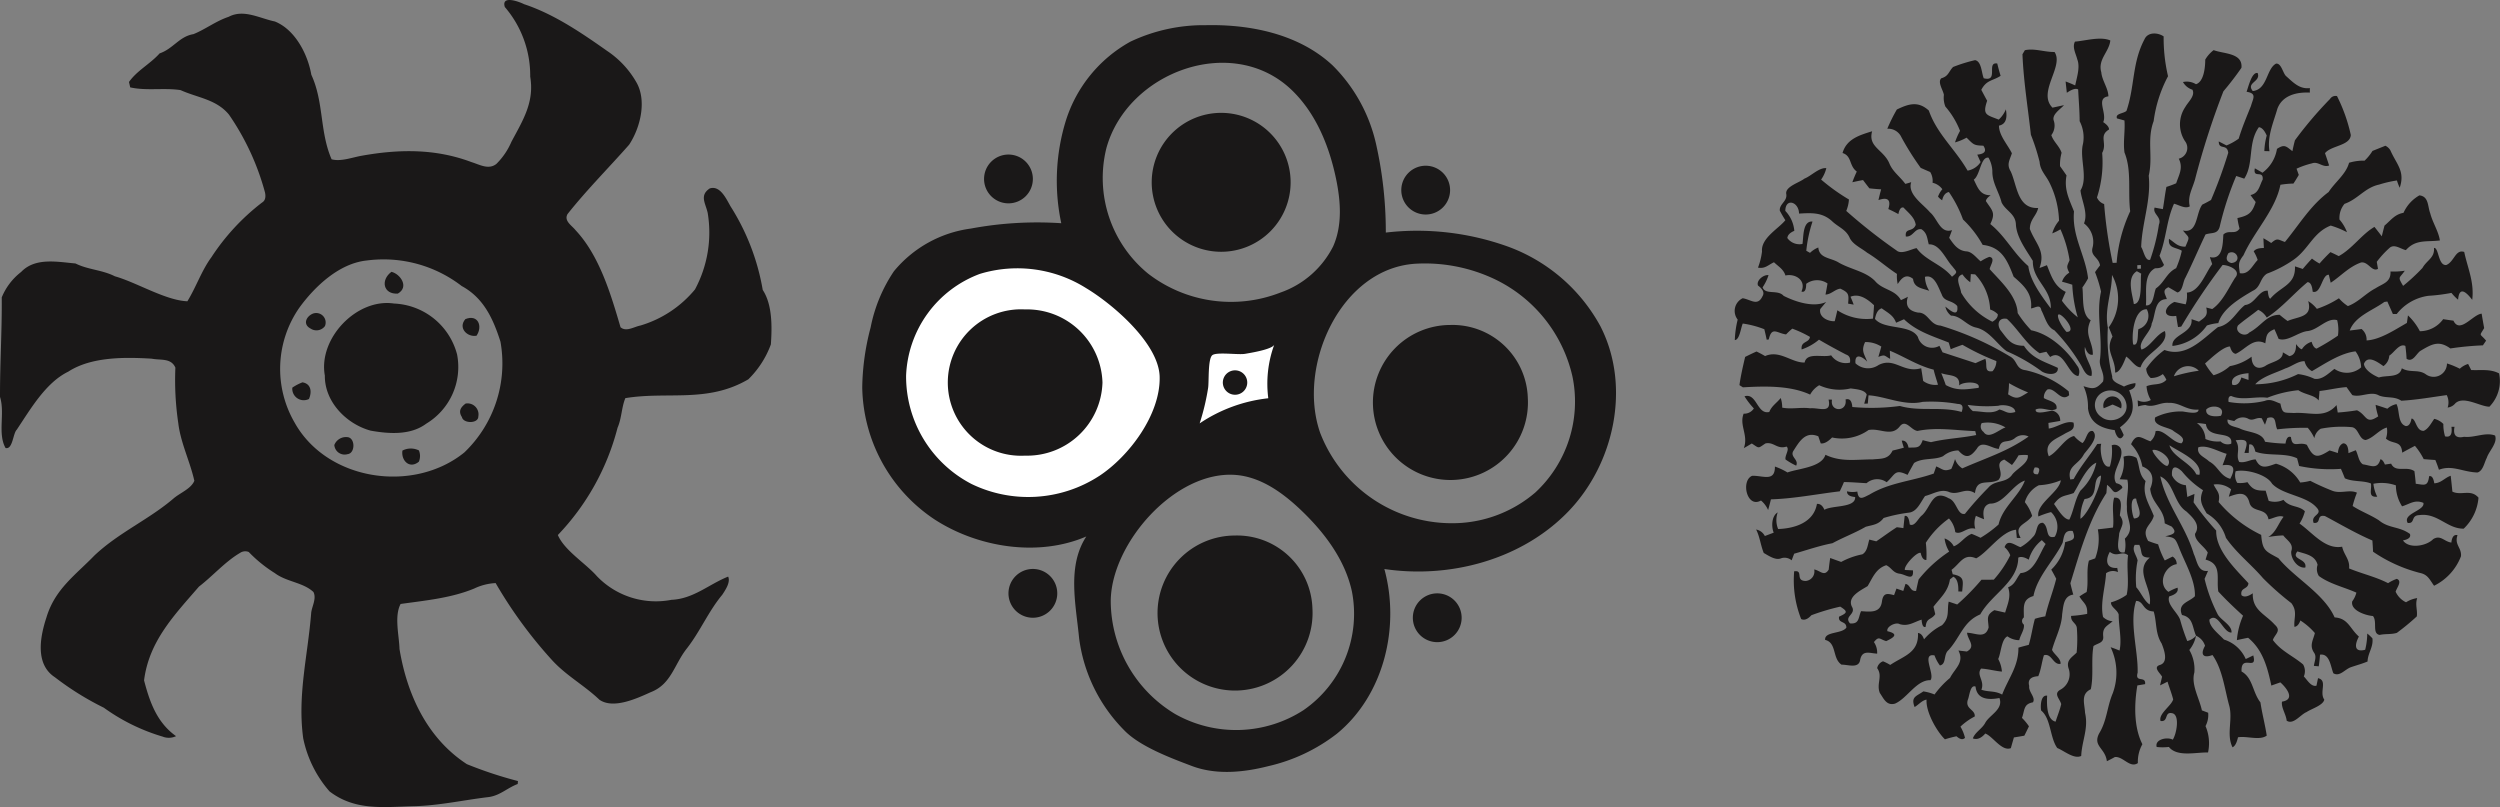
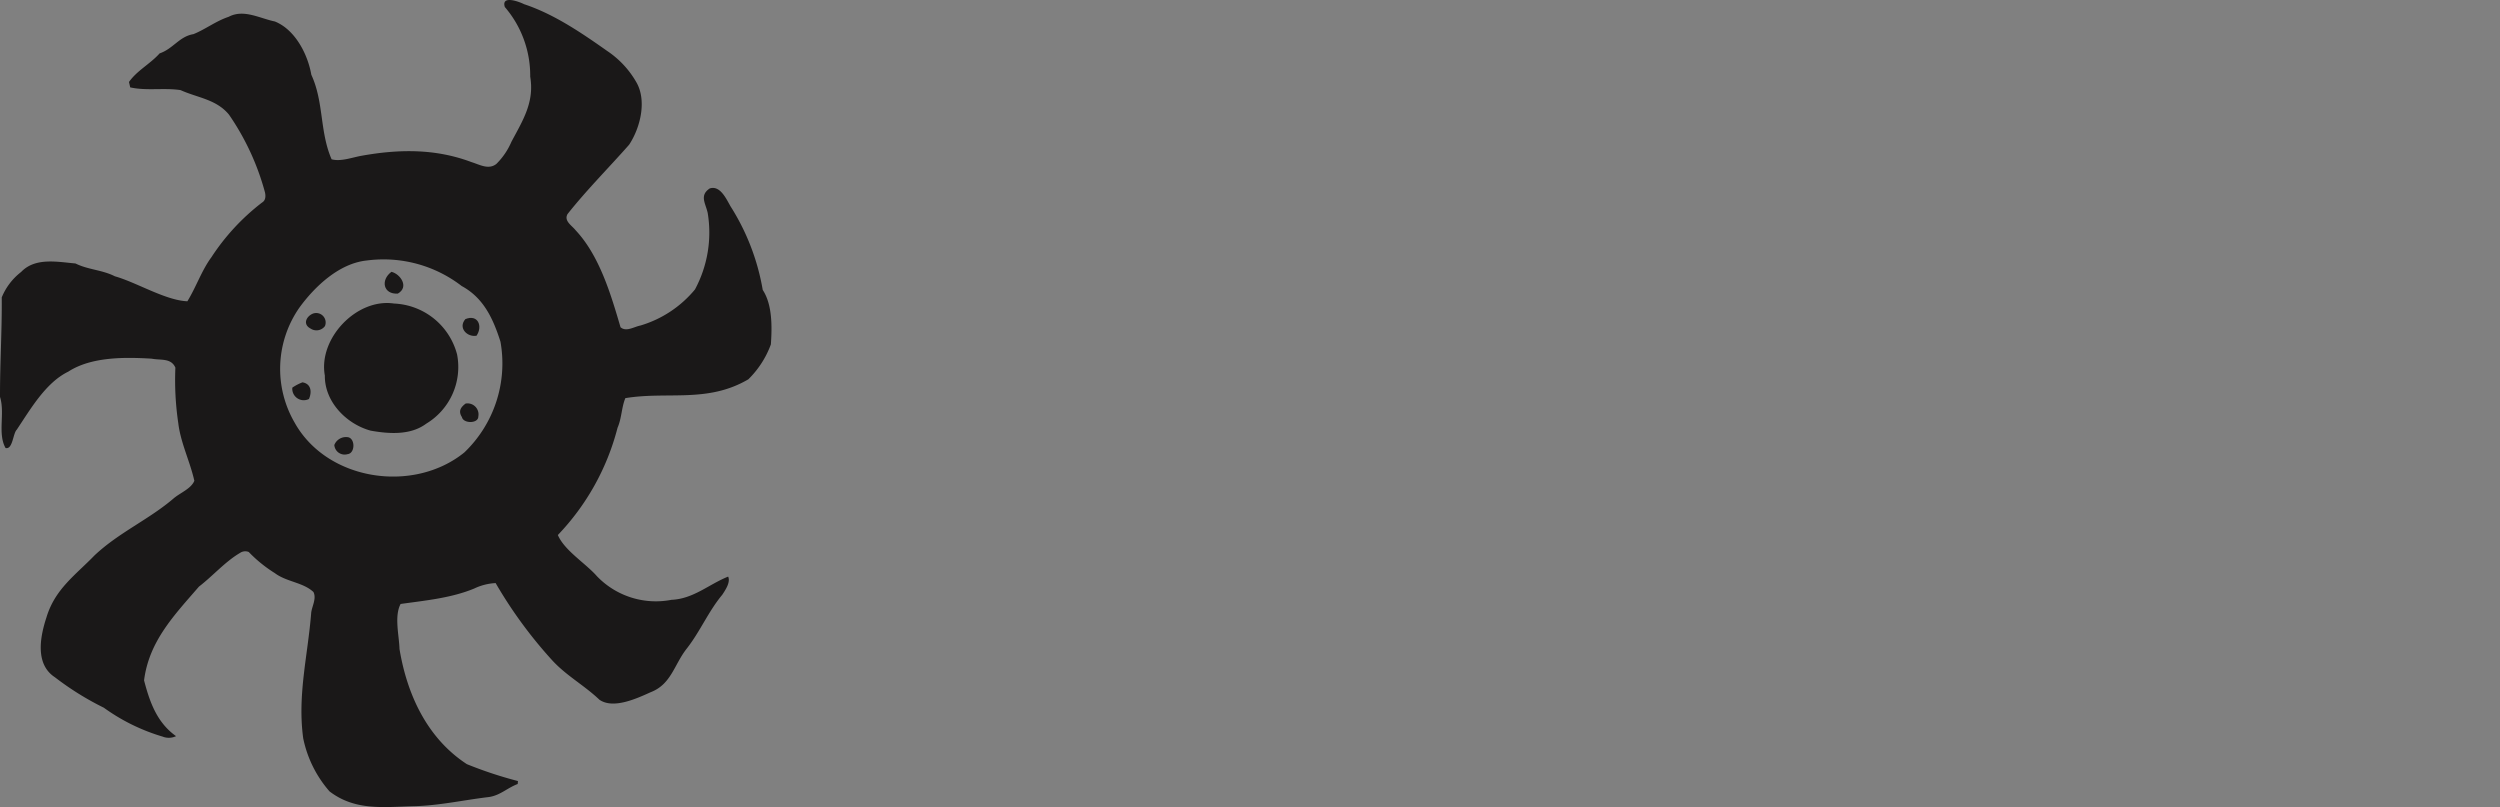
<svg xmlns="http://www.w3.org/2000/svg" width="298.492" height="96.36" viewBox="0 0 298.492 96.36">
  <rect x="0" y="0" width="298.492" height="96.36" fill="#808080" stroke="none" />
  <defs>
    <clipPath id="clip-path">
      <rect id="Rectangle_770" data-name="Rectangle 770" width="92.117" height="96.36" fill="none" />
    </clipPath>
    <clipPath id="clip-path-2">
-       <rect id="Rectangle_771" data-name="Rectangle 771" width="90" height="89.165" fill="none" />
-     </clipPath>
+       </clipPath>
    <clipPath id="clip-path-3">
-       <rect id="Rectangle_772" data-name="Rectangle 772" width="91.381" height="87.279" fill="none" />
-     </clipPath>
+       </clipPath>
  </defs>
  <g id="Group_7522" data-name="Group 7522" transform="translate(-489.051 -662)">
    <g id="Group_7508" data-name="Group 7508" transform="translate(489.051 662)">
      <g id="Group_7507" data-name="Group 7507" clip-path="url(#clip-path)">
        <path id="Path_6846" data-name="Path 6846" d="M62.574.5c3.6,1.191,6.9,3.454,9.986,5.629a11.084,11.084,0,0,1,3.366,3.6c1.348,2.207.545,5.5-.809,7.547-2.413,2.739-5.09,5.422-7.353,8.281-.464.827.52,1.367.959,1.931,2.852,3.034,4.219,7.667,5.366,11.584.677.589,1.611-.056,2.357-.2a13.4,13.4,0,0,0,6.532-4.313A14.345,14.345,0,0,0,84.5,25.441c-.238-1.141-1.028-2.094.238-2.94,1.26-.414,2,1.3,2.5,2.156a27.128,27.128,0,0,1,3.83,9.961c1.166,1.768,1.116,4.457.972,6.5a11.249,11.249,0,0,1-2.689,4.169c-4.883,2.871-9.641,1.417-14.687,2.25-.464,1.135-.433,2.407-.934,3.548A28.911,28.911,0,0,1,66.605,63.88c.8,1.862,3.3,3.36,4.67,4.921a9.756,9.756,0,0,0,8.9,2.815c2.633-.113,4.495-1.874,6.764-2.771.307.677-.339,1.617-.708,2.175-1.661,1.993-2.645,4.4-4.25,6.438-1.492,1.906-1.837,4.231-4.269,5.178-1.655.746-4.476,2.069-6.143.909-1.849-1.761-4.081-2.94-5.78-4.864a53.524,53.524,0,0,1-6.613-9.064,6.754,6.754,0,0,0-2.545.646c-2.746,1.147-5.874,1.436-8.8,1.849-.777,1.461-.176,3.761-.132,5.372.9,5.447,3.3,10.657,8.043,13.753a48.577,48.577,0,0,0,6.1,2.019l-.031.351c-1.316.5-2.156,1.429-3.579,1.573-2.946.357-5.8,1-8.782,1.078-3.636.088-7.027.583-10.105-1.768A13.854,13.854,0,0,1,36.2,88.14c-.7-5.2.558-9.867.959-15.013.113-.79.652-1.686.263-2.445-1.229-1.153-3.21-1.2-4.614-2.257a16.246,16.246,0,0,1-3.109-2.52,1.1,1.1,0,0,0-1.041.113c-1.749,1.016-3.291,2.79-4.9,4.018-2.946,3.41-5.961,6.5-6.557,11.2.677,2.6,1.542,5.04,3.818,6.657a1.984,1.984,0,0,1-1.6.056A23.235,23.235,0,0,1,12.4,84.5a34.659,34.659,0,0,1-5.842-3.636C4.157,79.3,4.79,76.016,5.548,73.71,6.564,70.337,8.971,68.7,11.3,66.3c2.921-2.746,6.5-4.269,9.478-6.833.752-.627,2.05-1.128,2.426-2.062-.514-2.307-1.636-4.52-1.918-6.883a34.929,34.929,0,0,1-.345-6.626c-.514-1.179-1.761-.859-2.827-1.072-3.2-.188-7.19-.251-9.973,1.555C5.448,45.689,3.618,48.892,2,51.305c-.458.451-.476,2.4-1.335,2.188-.978-1.724-.044-4.15-.664-6.1-.013-3.949.244-7.917.207-11.885a7.35,7.35,0,0,1,2.313-3.034c1.674-1.761,4.325-1.21,6.494-1.016,1.5.752,3.172.752,4.7,1.53,2.633.746,6.037,2.877,8.657,2.984,1.059-1.718,1.693-3.661,2.865-5.253a26.44,26.44,0,0,1,6.037-6.526c.37-.213.489-.614.37-1.2a30.124,30.124,0,0,0-4.3-9.3c-1.511-1.843-3.755-2.012-5.786-2.934-1.968-.3-4.081.107-6.012-.326L15.4,9.788c.978-1.385,2.526-2.144,3.661-3.416,1.6-.539,2.357-2.025,4.031-2.294,1.448-.583,2.689-1.567,4.206-2.069,1.793-.959,3.717.188,5.51.552,2.42.965,3.937,3.905,4.363,6.363,1.511,3.272.984,6.789,2.42,10.093,1.091.307,2.47-.226,3.579-.42,4.463-.8,8.82-.865,13.127.759.965.295,2.031.947,2.965.219a8.325,8.325,0,0,0,1.8-2.645c1.36-2.558,2.758-4.714,2.244-7.779A12.547,12.547,0,0,0,60.274.837C59.822-.612,61.985.2,62.574.5M55.121,34.148A15.283,15.283,0,0,0,43.806,31.1c-3.291.332-6.212,3.084-8.068,5.642a12.775,12.775,0,0,0-.57,13.7c3.88,6.983,14.192,8.507,20.273,3.579a14.717,14.717,0,0,0,4.313-13.227c-.871-2.727-2-5.222-4.633-6.645" transform="translate(0 0)" fill="#1a1818" />
        <path id="Path_6847" data-name="Path 6847" d="M70.066,57.776a8.143,8.143,0,0,1,7.541,6.087,7.9,7.9,0,0,1-3.692,8.262c-1.874,1.4-4.457,1.216-6.632.827-2.89-.79-5.5-3.441-5.466-6.57-.809-4.438,3.805-9.271,8.25-8.607m-.257,8.293h0" transform="translate(-23.031 -21.535)" fill="#1a1818" />
        <path id="Path_6848" data-name="Path 6848" d="M74.077,51.772c1.059.257,2.15,1.805.765,2.6-1.737.119-2.1-1.611-.765-2.6" transform="translate(-27.339 -19.318)" fill="#1a1818" />
        <path id="Path_6849" data-name="Path 6849" d="M59.093,59.688a1.13,1.13,0,0,1,1.454,1.479,1.258,1.258,0,0,1-1.724.295c-.933-.483-.545-1.423.27-1.774" transform="translate(-21.747 -22.238)" fill="#1a1818" />
        <path id="Path_6850" data-name="Path 6850" d="M88.44,60.695c1.5-.614,2.106.834,1.335,1.981-1.116.207-2.244-.94-1.335-1.981" transform="translate(-32.876 -22.593)" fill="#1a1818" />
        <path id="Path_6851" data-name="Path 6851" d="M56.875,72.822c1.034.169,1.148,1.135.777,1.987a1.372,1.372,0,0,1-1.987-1.354,5.882,5.882,0,0,1,1.21-.633" transform="translate(-20.763 -27.172)" fill="#1a1818" />
        <path id="Path_6852" data-name="Path 6852" d="M88.294,76.839a1.315,1.315,0,0,1,1.516,1.542c.013.865-1.787.878-1.961.069-.445-.69-.157-1.16.445-1.611" transform="translate(-32.699 -28.657)" fill="#1a1818" />
        <path id="Path_6853" data-name="Path 6853" d="M65.251,83.253c.94.088.94,1.931.006,2.031a1.234,1.234,0,0,1-1.58-1.091,1.494,1.494,0,0,1,1.573-.94" transform="translate(-23.76 -31.059)" fill="#1a1818" />
-         <path id="Path_6854" data-name="Path 6854" d="M76.635,85.676a2.178,2.178,0,0,1,1.968-.019A1.745,1.745,0,0,1,78.6,87c-1.116.928-2.144-.15-1.962-1.323" transform="translate(-28.587 -31.878)" fill="#1a1818" />
      </g>
    </g>
    <g id="Group_7510" data-name="Group 7510" transform="translate(592 665)">
      <g id="Group_7509" data-name="Group 7509" clip-path="url(#clip-path-2)">
        <path id="Path_6855" data-name="Path 6855" d="M88.187,36.048a20.612,20.612,0,0,0-10.974-9.563,32.062,32.062,0,0,0-14.7-1.717A47.686,47.686,0,0,0,61.326,14.1a19.129,19.129,0,0,0-5.149-9.276C52.206,1.106,46.451-.113,41.01.007a20.428,20.428,0,0,0-9,1.971,16.394,16.394,0,0,0-7.686,9.387,24.348,24.348,0,0,0-.561,12.287,43.228,43.228,0,0,0-10.8.638,14.353,14.353,0,0,0-9.184,5.1A18.3,18.3,0,0,0,1,36.105a29.22,29.22,0,0,0-1,7.148A19.307,19.307,0,0,0,8.6,58.995c5.218,3.4,12.435,4.527,18.154,2.057-2.305,3.541-1.263,7.988-.855,12.193a19.059,19.059,0,0,0,5.349,10.916c1.847,1.948,5.592,3.345,8.1,4.293,2.895,1.093,6.138.783,9.138.021A20.936,20.936,0,0,0,56.676,84.6c5.588-4.58,7.574-12.694,5.663-19.662,7.872,1.176,16.409-1.13,21.944-6.849s7.489-14.936,3.9-22.041M29.15,14.689C31.659,5.573,44.223.918,51.317,7.786c2.854,2.762,4.425,6.616,5.242,10.5.566,2.691.786,5.592-.324,8.109a11.157,11.157,0,0,1-6.3,5.533,16.2,16.2,0,0,1-15.8-2.255A14.744,14.744,0,0,1,29.15,14.689M52.726,81.764a14.826,14.826,0,0,1-15.345.5,15.79,15.79,0,0,1-7.71-13.393c-.038-6.925,7.693-15.77,14.963-15.16,2.979.25,5.57,2.122,7.736,4.182,2.82,2.683,5.281,5.944,6.1,9.748a13.976,13.976,0,0,1-5.748,14.123m27.6-25.926a15.222,15.222,0,0,1-8.736,3.592,16.856,16.856,0,0,1-16.9-10.718c-2.833-8.024,2.487-19.89,11.632-20.237a19.451,19.451,0,0,1,9.33,1.922A17.058,17.058,0,0,1,84.8,41.968a14.8,14.8,0,0,1-4.475,13.87" transform="translate(0 0)" fill="#1a1818" />
-         <path id="Path_6856" data-name="Path 6856" d="M32.8,78.926a15.533,15.533,0,0,1-15.212.956A14.451,14.451,0,0,1,9.76,66.938a13.516,13.516,0,0,1,8.806-12.148,15.408,15.408,0,0,1,12.689,1.7c3.146,1.886,8.682,6.592,8.779,10.583.109,4.513-3.66,9.513-7.233,11.855" transform="translate(-4.524 -25.088)" fill="#fff" />
        <path id="Path_6857" data-name="Path 6857" d="M32.951,31.733a2.913,2.913,0,1,1-2.913-2.913,2.913,2.913,0,0,1,2.913,2.913" transform="translate(-12.58 -13.367)" fill="#1a1818" />
        <path id="Path_6858" data-name="Path 6858" d="M125.856,34.221a2.913,2.913,0,1,1-2.913-2.913,2.913,2.913,0,0,1,2.913,2.913" transform="translate(-55.669 -14.521)" fill="#1a1818" />
        <path id="Path_6859" data-name="Path 6859" d="M128.428,129.441a2.913,2.913,0,1,1-2.913-2.913,2.913,2.913,0,0,1,2.913,2.913" transform="translate(-56.862 -58.683)" fill="#1a1818" />
        <path id="Path_6860" data-name="Path 6860" d="M38.385,124.008a2.913,2.913,0,1,1-2.913-2.913,2.913,2.913,0,0,1,2.913,2.913" transform="translate(-15.1 -56.164)" fill="#1a1818" />
        <path id="Path_6861" data-name="Path 6861" d="M81.042,27.828a8.293,8.293,0,1,1-8.293-8.293,8.293,8.293,0,0,1,8.293,8.293" transform="translate(-29.895 -9.06)" fill="#1a1818" />
        <path id="Path_6862" data-name="Path 6862" d="M132.22,75.493a9.255,9.255,0,1,1-9.24-8.728,9,9,0,0,1,9.24,8.728" transform="translate(-52.752 -30.965)" fill="#1a1818" />
-         <path id="Path_6863" data-name="Path 6863" d="M84.261,122.38a9.255,9.255,0,1,1-9.24-8.728,9,9,0,0,1,9.24,8.728" transform="translate(-30.509 -52.712)" fill="#1a1818" />
        <path id="Path_6864" data-name="Path 6864" d="M37.508,72.037a9,9,0,0,1-9.24,8.728,8.742,8.742,0,1,1,0-17.457,9,9,0,0,1,9.24,8.728" transform="translate(-8.825 -29.363)" fill="#1a1818" />
        <path id="Path_6865" data-name="Path 6865" d="M84.047,71.116a13.566,13.566,0,0,0-.721,6.418,18.185,18.185,0,0,0-8.194,3,27.6,27.6,0,0,0,1.01-4.229c.118-.752-.046-3.516.513-3.924.538-.393,3.1-.012,3.894-.151.565-.1,3.282-.524,3.5-1.113" transform="translate(-34.846 -32.983)" fill="#fff" />
        <path id="Path_6866" data-name="Path 6866" d="M83.21,78.327a1.457,1.457,0,1,1-1.457-1.457,1.457,1.457,0,0,1,1.457,1.457" transform="translate(-37.242 -35.652)" fill="#1a1818" />
      </g>
    </g>
    <g id="Group_7512" data-name="Group 7512" transform="translate(696.162 666)">
      <g id="Group_7511" data-name="Group 7511" clip-path="url(#clip-path-3)">
        <path id="Path_6867" data-name="Path 6867" d="M85.586.344A20.065,20.065,0,0,0,86.11,5.1a15.77,15.77,0,0,0-1.717,5.36c-.834,2.236-.053,4.242-.588,6.52.3,2.958-.813,5.622-.9,8.516.278.374.471,1.722,1.07,1.519a22.914,22.914,0,0,0,1.048-4.2c.369-.936-.8-1.262-.513-2.033.326.07.658.128.984.187.15-.883.251-1.776.423-2.653a11.294,11.294,0,0,0,1.166-.433c.353-1.064.856-1.829.31-2.937a1.323,1.323,0,0,0,.733-2.107,3.673,3.673,0,0,1,.048-4.065c.342-.62,1.214-1.337.85-2.065a1.958,1.958,0,0,1-1.129-.915,2.085,2.085,0,0,1,1.551.262c.963-.3,1.107-2.081,1.107-2.937a3.826,3.826,0,0,1,1.006-1.134c1.177.46,3.5.31,3.316,2.113A35.146,35.146,0,0,1,92.722,6.9a94.553,94.553,0,0,0-3.4,10.564c-.316,1.1-.9,1.99-.615,3.172-.546.342-1.3-.177-1.883-.31-.9,1.974-.92,4.183-1.733,6.21.166.364.348.727.535,1.08-.128.283-.481.423-1.054.412-1.492.77-.957,3.049-1.107,4.434.931.118.915-1.423,1.2-2.027,1.011-.7,1.273-1.861,2.412-2.412a10.81,10.81,0,0,0,.679-2.086c-.727-.444-1.68-.262-1.53-1.423.711.46,1.006.947,1.958.941.551-1.289.5-.963-.3-1.936,1.813.407,1.519-2.054,2.321-3.092.353-.166.7-.353,1.038-.551A55.444,55.444,0,0,0,93.3,14.241c-.139-1.134-1.134-.283-1.134-1.353.31.155.62.316.925.476a6.814,6.814,0,0,0,1.46-.813c.4-1.337.947-2.616,1.466-3.91.246-.9.733-1.482-.53-1.685.209-.546.62-2.391,1.321-2.236.423,1.059-1.423,1.123-.578,2.15,1.754-.182,1.61-2.658,2.776-3.274.626-.064.8,1.07,1.171,1.466.867.765,1.615,1.61,2.867,1.455l-.005.54c-1.551-.08-3.279.31-3.873,1.931-.481,1.669-1.236,3.322-.941,5.065l-.615-.016a7.988,7.988,0,0,1,.284-1.851c-.278-.631-.588-.963-.936-1-1.359,1.883-.567,4.338-1.749,6.146-.321-.112-.637-.214-.957-.321A36.8,36.8,0,0,0,92.272,23.1c-.273.9-.952.637-1.685.893-.824,1.712-1.557,3.461-2.407,5.167-.316.524-.3,1.6-.947,1.76-.353-.2-.711-.417-1.075-.626-.808.364-.369.818-.193,1.417-1.541.021-1.305,1.877-1.808,2.926-.048,1.006-1.728,2.193-1.209,3.1,1.064-.326,1.728-1.8,2.787-2.209.53,1.744-2.348,2.546-2.9,4.322-.588.059-1.187-.952-1.722-1.278-.2.514-.717,1.915-1.316,1.91.037-1.776-1.252-2.568-.316-4.3-.139-.369-.289-.733-.449-1.1a5.833,5.833,0,0,0,.385-6.258c-.011,2.188-.92,4.081-.492,6.29a19.484,19.484,0,0,0,.524,5.841c-.08.669.952.931,1.4,1.2a4.133,4.133,0,0,1,1.364-.412c.064.407-.182.69-.744.856.738,1.942.62,3.156-1.1,4.429.166.3.316.6.449.909-.444.925-.968.037-1.064-.578-1.6-.219-2.969-.818-3.2-2.6a5.911,5.911,0,0,0-.535-2.653c1.139.38,1.508.369,2.332-.556.251-1.022-.551-1.738-.358-2.691.31-2.733-.476-5.354.118-8.045a15.325,15.325,0,0,0-.717-2.321c.187-.273.39-.54.6-.808-.171-1.011-1.214-1.1-.877-2.188a2.777,2.777,0,0,0-1.043-2.824c.524-1.225-.289-2.717-.417-3.937.936-1.508-.144-3.883.3-5.558a4.19,4.19,0,0,0-.4-2.707c-.005-1.268-.118-2.525-.177-3.792-.278-.16-.727-.032-1.353.4-.048-.455-.1-.9-.144-1.353.385.144.765.3,1.145.476.187-.963.615-2.177.246-3.118C75.108,2.409,74.642,1.639,75,.97c1.273-.107,3.049-.647,4.22-.139-.139,1.375-1.53,2.263-1.075,3.808.08.974.829,1.894.845,2.862-1.567.219-.118,2-.62,3.081.455.3.69.594.7.877-1.278.765-.182,1.615-.824,2.8a13.563,13.563,0,0,1-.62,5.317,1.4,1.4,0,0,0,.856.786A53.882,53.882,0,0,0,79.5,27.389l.471-.016a17.94,17.94,0,0,1,1.621-6.146c-.294-2.289.2-4.873-.679-7.013-.182-1.257.091-2.568-.005-3.83l-.893-.246c-.235-.6.792-.567,1.134-.9C82.152,6.314,81.8,3.516,83.3.692c.4-.9,1.6-.818,2.284-.348M82.436,27.667l.011.433.428-.027-.011-.433-.428.027M82.024,32.3c1.1-.011.744-2.814.883-3.627l-.519-.294c-1.273.781-.519,2.76-.364,3.921m-.08,4.819c.706.294.5-1.423.637-1.824a1.649,1.649,0,0,0,.99-2.37c-1.567-.037-1.824,3.113-1.626,4.194m-3.611,5.713a1.7,1.7,0,0,0-.171,2.963c1.171.931,3.311.032,2.963-1.6a1.942,1.942,0,0,0-2.792-1.364" transform="translate(-34.365 0)" fill="#1a1818" />
        <path id="Path_6868" data-name="Path 6868" d="M50.5,3.667c1.129-.262,2.364.235,3.541.209,1.171,1.7-2.086,4.8-.241,6.649l1.375-.3c-.423.481-1.5,1.129-1.214,1.872a1.873,1.873,0,0,1-.3,1.706c.257.8.979,1.321,1.225,2.118a5.288,5.288,0,0,0-.187,1.589c.262.369.524.733.776,1.107-.31,1.669.3,2.8.893,4.3-.273,2.937,1.364,5.21,1.68,7.986a9.533,9.533,0,0,1-.679,1.091c.155,1.134-.139,3.268.995,3.91-.845,1.754.289,2.535.251,4.119-.407.075-.722-.235-.941-.931-.214,1.262,1.054,2.327.781,3.461-.679.021-.947-.765-1.23-1.252a22.634,22.634,0,0,0-3.2-4.2c-.883-.38-1.118-1.578-1.557-2.386-.139-.8-.727-.273-1.23-.219.182-1.792-.856-2.733-2.075-3.787-.749-1.915-1.391-3.536-3.7-3.8a12.593,12.593,0,0,0-2.348-3.033A14.49,14.49,0,0,0,41.433,20.6c-.407.07-.674.4-.808.984a2.038,2.038,0,0,1-.492-.439,2.875,2.875,0,0,1,.514-.883,1.971,1.971,0,0,0-1.166-.77,2.014,2.014,0,0,0-.284-1.284c-.374-.16-.754-.326-1.129-.492a33.84,33.84,0,0,1-2.311-3.669,1.731,1.731,0,0,0-1.68-1.006,19.879,19.879,0,0,1,1.139-2.295c1.4-.679,2.541-1.043,3.819.123.984,2.819,3.14,4.589,4.627,7.173a2.328,2.328,0,0,0,1.557-1.022c-.139-.294-.267-.588-.4-.888.909-.086,1.15-.444.722-1.07-1.182-.021-1.177-.16-2-.957a6.107,6.107,0,0,1-1.38.567,7.572,7.572,0,0,1,.6-1.375,9.856,9.856,0,0,0-1.749-2.9A2.8,2.8,0,0,1,40.834,9c-.091-.578-.776-1.487-.321-1.979.893-.257.861-.77,1.417-1.353a18.67,18.67,0,0,1,2.626-.818c.792.16.765,1.562,1.038,2.166,1.835.471.262-1.979,1.61-1.765.118.492.251.984.4,1.471-.909.61-1.674.46-2.305,1.674.23.433.46.872.7,1.305-.594,1.733-.059,1.669,1.38,2.252a3.4,3.4,0,0,0,.856-1.23c.144.8.139,1.754-.824,1.947-.011,1.155,1.048,2.289,1.541,3.3-.267.845-.658,1.316-.134,2.177.765,1.674.786,4.482,3.274,4.354-.193.92-1,1.375-.995,2.509.658,1.754,1.91,2.594,1.15,4.659.294-.107.594-.219.888-.337.524,1.305.883,2.53,2.247,3.188-.16.353-.316.7-.46,1.054a10.253,10.253,0,0,0,1.894,1.984,16.25,16.25,0,0,1-.653-3.894c-.407-.134-.813-.251-1.225-.358a1.936,1.936,0,0,1,.867-1.075c-.369-.749-.278-.749.032-1.5a14.4,14.4,0,0,0-1.086-3.68,7.574,7.574,0,0,1-.979.487,3.914,3.914,0,0,1,.808-1.514,10.934,10.934,0,0,0-1.145-4.557c-.428-.867-1.1-1.439-1.171-2.455a24.491,24.491,0,0,0-1.043-3.252c-.353-3.22-.877-6.371-1.006-9.612ZM44.4,19.115c.487.974.749,1.883,2.027,1.867-.364.246-.556.481-.578.7.744,1.123,1.2,1.375.524,2.739,1.819,1.46,2.765,3.488,4.541,5.023.225,1.8,1.621,3.611,2.68,5.055.086-2.407-2.2-3.348-2.14-5.681-.77-1.257-1.936-2.787-2.022-4.333-.043-1.316-1.23-1.642-1.712-2.648-.348-1.348-1.139-2.354-1.1-3.776a3.59,3.59,0,0,0-.46-1.567c-.941-.144-.99,2.1-1.76,2.626M54.57,35.879a5.5,5.5,0,0,0,.893,1.412c1.717.075-1.674-3.536-.893-1.412" transform="translate(-15.85 -1.67)" fill="#1a1818" />
        <path id="Path_6869" data-name="Path 6869" d="M116.69,13.963a19.6,19.6,0,0,1,1.647,4.643c-.075,1.294-2.359,1.246-3.081,2.172.171.487.332.979.492,1.471-.77.283-1.289-.535-2.054-.257a10.189,10.189,0,0,0-1.835.637c.086.246.177.492.267.744-.2.348-.417.7-.637,1.032a10.8,10.8,0,0,0-1.557.144c-.594,3.022-3.156,5.6-4.408,8.414-.663.872-.578,1.091-.439,2.14,1.075.214,1.5-.936,2.134-1.573a4.415,4.415,0,0,0-.476-1.022c.187-.278.588-.412,1.214-.407L107.9,30.93c.316.177.626.364.931.572.77-.663.792-.4,1.642-.123,1.744-2.124,3.033-4.338,5.215-5.964.754-1.177,2.086-2.134,2.439-3.493a5.836,5.836,0,0,1,1.856-.251,5.7,5.7,0,0,0,.941-1.161c.514-.209,1.027-.412,1.541-.62a1.394,1.394,0,0,1,.594.54c.733,1.68,1.787,2.493,1.118,4.472a5.464,5.464,0,0,1-.332-.867,13.616,13.616,0,0,0-2.129.492c-1.7.364-2.514,1.733-4.129,2.3a2.6,2.6,0,0,0-.6,1.877,4.933,4.933,0,0,1,.893,1.508,10.967,10.967,0,0,0-1.942-.792c-2.118.829-2.626,2.824-4.44,4.087a14.051,14.051,0,0,1-3.167,1.653c-.861.535-.722,1.615-1.7,2.049-1.492.883-3.6,2.1-4.113,3.857a6.17,6.17,0,0,0-1.364.284,5.833,5.833,0,0,1-4.113,2.444c-.155-1.369,2.482-1.487,2.279-3.2.3.1.594.2.888.3.722-.53,1.1-.706.867-1.69.241.064.481.123.717.182,1.22-.834,1.931-2.477,2.723-3.718.813-.915-.786-1.541-1.487-1.541a77.055,77.055,0,0,0-4.937,7.355l-.385.059c-.08-.444-.15-.893-.214-1.337-1.787.251-1.423-1.118-.214-1.669.444.1.893.2,1.343.289a3.365,3.365,0,0,0,.144-1.4c1.5-.08,2.209-2.332,3.022-3.4-.091-.278-.187-.556-.278-.84,1.557.385,1.546-1.647,1.61-2.691.653-.626,1.423.086,1.936-.717a8.38,8.38,0,0,1-.257-1.252c1.327-.294,1.76-.6,2.182-1.915-.214-.273-.423-.551-.62-.834.995-.209,1.043-1.059,1.455-1.845.107-1.214-1.187-.053-.936-1.343.3.166.61.342.909.524a4.4,4.4,0,0,0,1.733-2.846c.925-.615,1.107-.283,1.845.273q.128-.658.3-1.3a46.469,46.469,0,0,1,4.183-4.926.788.788,0,0,1,.84-.353M103.725,32.717c-.364.62-.246,1.011.353,1.177,1.343-.134.6-1.712-.353-1.177" transform="translate(-44.769 -6.488)" fill="#1a1818" />
        <path id="Path_6870" data-name="Path 6870" d="M16.42,21.8c-.54,1.883,1.337,2.2,2.043,3.825.4,1.022,1.273,1.583,1.915,2.471.235-.059.476-.128.706-.209-.487,1.45,1.417,2.621,2.236,3.6.893.727,1.225,2.594,2.637,2.129-.112.31-.23.615-.342.92.54.792,1.059,1.562,2.107,1.621.663.075,1.15.786,1.653,1.187a5.12,5.12,0,0,1,1.032-.535c.8.128.1,1.022.043,1.466,1.305,1.466,3.236,3.161,3.343,5.247a13.073,13.073,0,0,0,1.615,2.054c2.247.455,4.258,2.359,5.483,4.226a1.143,1.143,0,0,1,.144,1.236c-1.236-.08-1.744-3.354-3.359-2.273-.155-.2-.31-.412-.455-.626-.267.059-.535.118-.8.182-1.573-1.032-2.562-2.862-3.91-4.108-.979-.187-1.23.62-.781,1.337.872,1.1,1.241,1.867,2.808,1.877,1,1.551,2.53,1.91,4.049,2.637.091,1.027-1.524.8-2.049.321a21.218,21.218,0,0,0-4.038-2.3c-1.086-.738-2.091-2.487-3.664-2.83-1.166-.246-1.835-1.423-3-1.428a1.8,1.8,0,0,1-.674-1.08c.54.444,1.6,1.369,1.417-.07-.69-.754-1.562-.465-1.867-1.417-.385-.776-.861-2.407-1.99-2.065a3.293,3.293,0,0,0,.514,1.669c-.867-.316-1.813-.337-1.936-1.428-.829-.658-1.369-.112-1.829.62a4.076,4.076,0,0,1-.091-1.209c-1.23-.8-2.311-1.787-3.573-2.541-.663-.53-1.674-.963-2.054-1.733-.449-1.059-1.385-1.3-2.177-2.075-1.171-1.027-2.439-.936-3.889-.856-.011-1.4-1.626-1.915-1.637-.321a3.919,3.919,0,0,1,1.075,2.38c-.524.219-.8.508-.834.861a1.792,1.792,0,0,0,1.808.706c.134-.765-.005-2.787,1.2-2.674a15.941,15.941,0,0,0-.744,3.488L9,36.332a2.963,2.963,0,0,1,.99-.642c.107,1.343,1.53,1.2,2.482,1.829,1.492.824,3.135,1.022,4.274,2.156.92,1.113,2.38,1,3.108,2.3q.417-.185.834-.4c-.369,1.107.139,1.706,1.214,1.888,1.23-.016,1.369,1.476,2.669,1.551a36.1,36.1,0,0,1,8.264,3.664c.968.481.685,1.524,1.9,1.664a12.061,12.061,0,0,1,5.151,2.53l.053.455c-1.006.888-1.647-.947-2.589-.685a1.233,1.233,0,0,0-.428,1.027c.535.348,1.69.433,1.5,1.289-.754.433-1.647-.289-2.477.075-.123.711,1.658.139,2,.139a1.191,1.191,0,0,1,.925,1.225l-1.407.241.043.669c.931-.112,2.054-1,2.953-.706.214.92-.465.974-1.08,1.348-1.1.653-2.509,1.08-1.867,2.674,1.059-.5,1.91-2.2,3.017-2.423a3.82,3.82,0,0,0,1,.84c.5-.407.519-1.573,1.236-1.434.8.754-.578,2.118-1.054,2.755-.669,1.31-2.054,1.385-1.637,3.028l.407-.053c.8-1.5,1.9-2.755,2.814-4.183l.476-.027c-.209.6.064,3,1.027,2.712a6.444,6.444,0,0,0,.225-2.53.844.844,0,0,1,1.07.385c.508,1.214-1.289,2.824-.551,4.129.5.128.749.321.749.572-1.161,1.054-.957.251-1.829-.364l-.075.984c-2.118,3.252-3.177,7.109-4.3,10.762.1.455.214.909.348,1.359-1.182.16-1.187,1.4-1.332,2.348-.053,1.46-.84,2.888-1.209,4.252.273.583,1.064,1.006,1.022,1.664-.893.177-1.059-1.305-1.99-1.022-.257.818-.337,1.712-.674,2.5-.92.053-1.278.444-1.08,1.171-.112.7.813,1.375.444,1.947-1.155.214-.963.936-1.311,1.861a6.124,6.124,0,0,1,.834,1.006c-.182.374-.364.749-.551,1.118-.412.075-.829.144-1.246.209-.123.428-.246.85-.364,1.278-1.08.428-2.177-1.439-3.054-1.744-.492.567-.984.765-1.482.583.283-.792,1.145-1.155,1.519-1.936.583-.925,2.14-1.573,1.653-2.888-1.268.246-2.691.193-2.851-1.369-.658-.251-.722,1.155-.92,1.573-.358,1.129.9,1.145.824,2A7.375,7.375,0,0,0,26.958,92.9a4.763,4.763,0,0,1,.546,1.337c-.251.257-.594.193-1.016-.187a13.2,13.2,0,0,0-1.38.364c-1.006-.974-2.3-3.311-2.193-4.739-.556.086-.941.61-1.428.883-.471-1.23.209-1.273,1.043-1.867a5.819,5.819,0,0,1,1.337.369,10.948,10.948,0,0,1,1.845-1.974c.615-1.187,1.738-1.84,1.006-3.274l1.011.118c1.123-.62.1-1.364.021-2.241,1.027.021,2.172.776,2.573-.631-.059-1.038-.342-1.46.69-2.065l1.284.289c.31-1.064.733-1.91.353-3.017.856-.342.957-1.048,1.492-1.7,1.647-.091,2.214-2.263,2.99-3.471l-.455-.46a4.536,4.536,0,0,0-1.562,2.332q-.794-.481-1.252-.241c-.011,2.9-3.172,4.333-4.536,6.772-2.033.856-2.359,2.685-3.782,4.258-.653.535-.214,1.669-1.038,1.84a4.629,4.629,0,0,1-.642-1.2c-1.642-.31.1,2.3-.492,2.958-1.664-.043-2.776,2.177-4.231,2.8-1.016.273-1.337-.594-1.808-1.278-.439-1.107.38-1.984-.316-2.958a1.076,1.076,0,0,1,.7-.818,5.589,5.589,0,0,1,.856.433c1.631-1.091,3.429-1.439,3.316-3.814.316.027.556.278.722.76a6.862,6.862,0,0,1,2.145-1.685c.952-.947.578-1.7.8-2.819.337.112.674.225,1.016.342a27.029,27.029,0,0,0,2.9-2.958c.487.005.979,0,1.466-.005a12.989,12.989,0,0,0,1.968-2.915,2.369,2.369,0,0,0-.679-.963c.358-1.059,1.252-.2,1.9-.005a5.45,5.45,0,0,0,1.487-1.225c.6-.519.3-1.7,1.187-1.685.808.524.219,1.984,1.423,1.664a2.4,2.4,0,0,0-.449-2.942,11.04,11.04,0,0,0-1.514.524c-.294-1.514,2.53-2.921,2.68-4.322a7.74,7.74,0,0,1-2.621.594A3.237,3.237,0,0,0,34.65,66.1a5.14,5.14,0,0,1,.872,1.637c-.76,1.1-2.231,1.07-1.375,2.642l-.46-.011-.086-.979c-1.749.171-3.359,2.685-4.766,3.418-1.5-.647-1.894.6-2.937,1.369l.139.53c1.444.273,1.236.8,1.129,2.065l-.46-.011c.032-.974-.171-1.562-.6-1.76l-.4.316c-.235,1.482-1.123,2.15-1.968,3.268.075.294.144.588.214.883-.481.727-1.038.385-1.15,1.519-.273.1-.433-.193-.481-.861-.931.289-1.573.84-2.621.535-.444-.283-1.626.3-1.46.845,1.439.337.722.776-.144,1.182-.77-.209-.856-.658-1.466.118a2.223,2.223,0,0,1,.385,1.38c-.877-.043-1.76-.481-2.022.7-.134,1.139-1.471.594-2.225.615-1.129-.733-.551-2.616-1.963-2.958-.1-1.032,2-.69,2.535-1.466,0-.85-.995-.455-.877-1.305.974-.449,1.107-.6.144-1.2a26.549,26.549,0,0,0-3.445,1.027c-.439.481-.845.637-1.22.455a12.558,12.558,0,0,1-.834-5.7c1.155-.171.08,1.113,1.348,1.155a1.136,1.136,0,0,0,1.043-1.375c.711.123,1.2.9,1.733.011q.072-.7.177-1.38c.439.16.872.316,1.31.471a8.9,8.9,0,0,1,2.53-.909c.61-.364.631-1.15.834-1.76l.829.209c.818-.556,1.615-1.15,2.45-1.685.262.032.524.064.786.107.048-.487.1-.968.155-1.455.326-.07.524.267.6,1.016.6.326,1.032-.781,1.466-1.086,1.1-1,1.214-3.167,3.183-2.038.974.31,1.032,2.081,1.947,1.856a39.3,39.3,0,0,1,2.781-3.113c.792-.952,2.011-.514,2.792-1.476.514-.776,2.091-1.428,1.926-2.423a5,5,0,0,0-1.1.027,7.844,7.844,0,0,1-.786,1.155c-.3-.219-.61-.439-.92-.647-1.327.5.134,1.53-.711,2.444-1.225.615-2.568-.278-2.787,1.562-1.166-.733-1.883.262-3.028-.107-1-.46-1.9.187-2.931.455-.54.738-.947,1.877-1.942,1.984a18,18,0,0,0-3.006.637c-.61.8-1.23.8-2.134,1.048-1.289.744-2.669,1.252-3.974,1.963-1.573.3-3.038.818-4.573,1.252l-.3.792A1.3,1.3,0,0,0,5.546,72.8c-.658.284-1.508-.321-2.07-.637-.374-.909-.455-1.888-.909-2.8a1.474,1.474,0,0,1,1.038.776l1.059-.4c-.3-.733-.251-2,.476-2.418a2.786,2.786,0,0,0,.053,1.984c1.99-.07,4.252-.776,4.632-3,.38-.032.679.2.893.706.883-.562,3.76-.2,3.669-1.53-.658-.053-.984-.278-.974-.679a2.833,2.833,0,0,0,1.236.027c.144,1.166.706.717,1.439.369,2.423-1.455,5.044-1.594,7.681-2.514l.3-.856c.781.321.9.658,1.8.3a8.189,8.189,0,0,0,.444-1.177,2.086,2.086,0,0,0,.872,1.113c2.814-1.246,5.381-2.006,7.911-3.8a1.481,1.481,0,0,0-1.658.209c-.867.663-1.626-.053-1.894,1.262-.861-.032-2.006-1.1-2.621-.027-.76,1.011-1.31,1.246-2.214.214a2.892,2.892,0,0,0-1.824.685c-1.016.492-2.466.16-3.466.818-.262.471-.524.941-.776,1.417-1.557-.754-1.444-.059-2.493.877a1.937,1.937,0,0,0-2.4.112c-.9-.043-1.8-.128-2.7-.134-.155.374-.321.744-.5,1.107-2.712.321-5.477.877-8.216.957-.107.428-.219.856-.337,1.278A3.082,3.082,0,0,0,3.144,65.9c-1.68.968-2.428-2.354-1.064-2.947,1.225-.07,2.755.792,2.728-1.107a7.819,7.819,0,0,1,1.5.706c1.289-.481,4.076-.594,4.531-2.113,1.867.9,3.669.551,5.659.551,1.032-.1,1.851.011,2.359-1.054.449-.1.9-.219,1.343-.342-.091-.283-.177-.562-.251-.845.423-.032.7.246.813.84.974-.043,1.337.128,1.69-.9.326.1.658.177.995.246,1.787-.433,3.616-.487,5.392-.85l-.112-.471c-2.321-.075-4.563-.492-6.884-.021-.77-.064-1.385-1.45-2.118-.556-1,1.316-2.386.177-3.739.449a5.5,5.5,0,0,1-4.354.888c-.514.53-.968.765-1.353.706l-.289-.845c-1.551-.642-2.252.615-2.969,1.728-.46.722.674,1.043.326,1.776A7.959,7.959,0,0,1,6.075,61c-.1-.5.53-1.2.123-1.541-1.129.374-1.508-.594-2.519-.374-.931.615-.7.615-1.631.005-.316.193-.631.38-.952.556.578-1.535-.578-2.728-.021-4.113a1.367,1.367,0,0,0,1.22-.626,8.874,8.874,0,0,1-1.118-1.45c1.487-.444,1.482,2.22,2.958,1.872.289-.738.9-1.075,1.364-1.669a3.406,3.406,0,0,1,.177,1.15c1.1.225,2.22-.075,3.338.08,1.048-.107,2.594.7,2.2-1.038l.412.005c-.283,1.5,1.872,1.519,1.615-.021.481-.15.754.15.808.9a25.538,25.538,0,0,0,5.681-.123c2.466.706,4.894.011,7.371.717.241-.637.091-.957-.455-.957a18.128,18.128,0,0,0-4.2-.251c-2.166.519-4.472-.674-6.462-.781l-.086.984-.428.016.3-1.086c-.246-.6-1.327-.647-1.92-.738a5.762,5.762,0,0,1-3.755-.38,2.9,2.9,0,0,0-1.08,1.118c-2.4-1.107-5.451-1.016-8.029-.867l-.412-.262c.144-1.086.428-2.295.679-3.37.449-.225.9-.444,1.359-.647.348.166.69.348,1.022.546,1.744-.77,3.172.818,4.723.77.251-1.268,2.177-.551,3.167-.861a2.108,2.108,0,0,0,2.247.872c.08-.514-.075-.834-.471-.963-1.091-.567-2.172-1.155-3.231-1.776A6.4,6.4,0,0,1,8,47.864c-.134-1.022.893-.749.99-1.5a13.25,13.25,0,0,0-2.107-.984,8.228,8.228,0,0,0-.744.69c-1.086-.144-1.706-1-2.065.6l-.246.032c-.086-.417-.182-.834-.283-1.252a11.432,11.432,0,0,0-2.573-.679c-.23.46-.369,1.952-.952,1.974A11.662,11.662,0,0,1,.363,44.3,1.678,1.678,0,0,1,.956,41.75c.957.139,1.781,1.006,2.364-.23q.385-.6-.53-1.284c-.246-.588.669-1.343,1.257-1.241a5.719,5.719,0,0,1-.711,1.455c.342.941,1.819.219,2.514,1.016,1.407.711,3.568,1.428,5.082.727-.241.278-.476.562-.711.85-.193.963.92,1.492,1.728,1.45.112-.433.214-.867.316-1.305a6.369,6.369,0,0,0,4.252.995c.053-.535.1-1.064.123-1.6-.733-.69-1.754-1.455-2.808-1.011.139.31.267.62.38.941l-.663-.118c.091-1.091.112-1.3-.925-1.787-.637.064-1.086.679-1.776.706.086-.439.166-.883.241-1.327a2.177,2.177,0,0,0-2.546.043c0,.738-.187,1.048-.567.92.61-1.348-.749-2.182-1.91-1.915-.23-.749-.829-1.064-1.369-1.583-.711.332-1.059.8-1.91.642a7.96,7.96,0,0,0,.481-1.936c-.144-1.589,2-2.728,2.787-3.728-.241-.369-.46-.749-.663-1.134-.075-.829.947-1.123.765-2.027-.107-.867,1.6-1.337,2.172-1.8.813-.316,1.765-1.348,2.616-1.252a3.992,3.992,0,0,1-.62,1.364,23.3,23.3,0,0,0,3.322,2.38,4.283,4.283,0,0,1-.321,1.364,64.517,64.517,0,0,0,5.986,4.707c.588.54,1.717-.134,2.412-.267,1.054,1.476,3.033,1.931,4.226,3.418.754-.6.556-.562.043-1.241-.8-.845-1.487-2.7-2.814-2.626-.2-.722-.182-1.337-.861-1.8-.824-.166-.984.931-1.877.867-.144-1.107.824-.465,1.182-1.4-.128-.888-.883-1.434-1.455-2.059-.289-.086-.492.171-.62.776-.4-.219-.8-.423-1.2-.6.364-1.129-.1-1.45-1.177-1.07q.144-.642.321-1.284c-.471-.027-.941-.064-1.407-.123-.251-.321-.508-.653-.754-.984-.428.075-.856.166-1.278.262.155-.433.332-.856.53-1.278-.947-.7-.562-1.856-1.7-2.214.476-1.68,2.038-2.134,3.546-2.6M28.2,38.867l-.064.974A3.8,3.8,0,0,1,27.2,38.9c-.995.316-.246,1.444-.16,2.177a8.764,8.764,0,0,0,3.734,3.477c.449-.251.663-.551.647-.888a2.2,2.2,0,0,0-.915-.567,6.519,6.519,0,0,0-1.792-4.2l-.519-.032M16.757,44.222c1.113,1.337,4.231.6,5.119,2.15a1.761,1.761,0,0,0,2.573,1.059l.374.776c1.289.428,2.621.856,3.937,1.294q.578-.273,1.171-.514c.278.69-.209,1.642.861,1.476a1.843,1.843,0,0,0,.46-1.209A29.1,29.1,0,0,1,27.2,47.308c-.471.166-.936.337-1.4.53l-.241-.8c-1.92-.765-3.808-1.316-5.338-2.781q-.473.217-.947.417c-.316-.893-1-1.193-1.717-1.722-.412.128-.679.551-.8,1.273m-.931,5.1c-.562-.615-1.519-1.091-1.4.193a2.2,2.2,0,0,0,2.765.2c1.92-.968,2.926,1.022,5.082.385.086.5.16,1.011.235,1.519a2.4,2.4,0,0,0,1.771.455c-.171-.6-.38-1.187-.519-1.8-1.9-.476-3.488-1.546-5.231-2.263l.037.974c-.727-.385-.567-.551-1.407-.235.123-.407.241-.818.353-1.23a3.4,3.4,0,0,0-1.936-.54c-.5,1.059-.107,1.391.251,2.343m9.382,2.787c1.353.744,2.466.514,3.915.337.31-.84-1.947-.754-2.321-.278.15-1.385-1.171-1.118-2.134-1.476.193.465.374.941.54,1.417m7.44,1.107c1.107.717,1.348.374,2.386-.225a16.9,16.9,0,0,1-2.279-1.107,8.652,8.652,0,0,1-.107,1.332m-4.825,1.268a2.431,2.431,0,0,0,.62.738c1.07.011,2.268.417,3.161-.193.77.171.941.6,1.9.3,0-.749-1.466-.931-2.022-.744a16.1,16.1,0,0,1-3.659-.107M29.5,56.658a.774.774,0,0,0,.214,1.048c.61.963,1.872-.3,2.626-.53a4.13,4.13,0,0,0-2.84-.519m10.976,8.355c-1.113.407-1.546.219-2.343,1.305.385.524,1.166,1.9,1.835,1.856.535-1.113.674-2.444,1.332-3.466a6.459,6.459,0,0,0,1.883-3.322c-1.145.476-2.043,2.562-2.707,3.627m-4.648-3.054c-.3.583-.177.856.38.808.3-.588.177-.861-.38-.808m5.953,3.766a5.3,5.3,0,0,0-.492,2.359c.952-.588,2.535-4.087,2.444-5.162-1.214.39-.07,2.621-1.952,2.8m-12,2.418c-.326-.128-.653-.267-.974-.407a2.332,2.332,0,0,0-.075,1.541c-.979-.294-1.664.786-2.391.4a2.945,2.945,0,0,0-.754-1.626,10.553,10.553,0,0,0-2.76,2.9A12.086,12.086,0,0,1,22.892,73c-.332.021-.556-.262-.679-.845-.46-.16-2.043,1.557-1.888,2.038l.963.048c.123,1.353-.867.487-1.578.4-.813-.1-.957-.711-1.61-1.016-1.236.4-1.621,1.492-2.22,2.493-.867.54-2.562,1.311-1.819,2.573.353.834-1.022,1.054-.283,1.883,1.129.1.968-.69,1.316-1.46,1.134.07,2.338.251,2.5-1.214.166-1.016.663-.9,1.439-.7l.289-.786c.267.1.54.187.813.283l.262-.84c.588.08.53.925,1.268.834.091-.455.193-.909.3-1.359A15.629,15.629,0,0,1,25.615,72a4,4,0,0,1-.551-1.573,1.957,1.957,0,0,1,1.1.941c.77-.267,1.294-1.166,2.134-1.487.358.144.711.3,1.059.471a13.818,13.818,0,0,0,2.156-1.589c.471-2.086,2.461-3.4,3.14-5.242-1.5.487-2.525,2.808-4.167,2.749-.872.23-.856,1.134-.7,1.867m5.895,9.168c-1.385.39-1.139,1.385-1.15,2.557a.531.531,0,0,0,0,.856c.107.588-.433,1.262-.546,1.856a2.375,2.375,0,0,1-1.417-.46c-.727.358-.754,1.968-1.1,2.712a3.751,3.751,0,0,1,.444,1.5c-.834-.07-1.653-.316-2.487-.358-.61.765.471,1.466.032,2.525.872.3,1.6.091,2.482.578.754-1.958,1.968-3.386,1.942-5.6.407-.123.818-.23,1.236-.337.31-1.016.444-2.086.733-3.108a8.559,8.559,0,0,1,1.241-.294c.332-1.53.931-2.974,1.305-4.488q-.281-.554-.594-1.091a5.458,5.458,0,0,0,1.658-3.279c.883-.267,1.327-.273.9-1.332-1.016-.155-1.032.642-1.2,1.4-1.016,2.081-3.044,4.044-3.482,6.365" transform="translate(0 -10.141)" fill="#1a1818" />
        <path id="Path_6871" data-name="Path 6871" d="M122.92,36.134c1.129.134.963,1.327,1.284,2.145.278,1.1.984,2.129,1.15,3.236-1.589.2-2.883-.166-4.06,1.155-.642-.139-1.4-.8-1.984-.235a11.35,11.35,0,0,0-1.492,1.631c.048.278.1.556.144.84-.727.412-1.161-.9-2.017-.76-1.476.519-2.455,1.669-3.627,2.418l-.225-.952c-.834-.059-.9,2.343-1.926,2.022-.07-.754-.273-1.134-.615-1.139-1.647,1.353-3.076,3.086-4.868,4.231a2.277,2.277,0,0,0-1.022-.931c-.792.637-1.642,1.2-2.407,1.861-.481.77.765,1.5,1.337.856,1.519-.818,2.038-2.129,3.632-2.118q.457.393.947.738c1.268-.562,3.022-.407,2.461-2.375a4.037,4.037,0,0,1,1.032.925,11.594,11.594,0,0,0,2.637-1.262,4.97,4.97,0,0,0,1.07.931c1.252-.46,2.1-1.5,3.3-2.124.893-.578,1.84-.7,1.787-2.006a8.7,8.7,0,0,0,1.706-.091c-.642.947-.888.642-.2,1.808a22.952,22.952,0,0,0,2.311-2.14c.524-.941,1.471-1.193,1.375-2.391.588-.064.481,2.124,1.46,2.043.968-.38,1.091-1.915,2.15-1.562.428,2.006,1.209,3.573.957,5.718-.594-.776-1.54-1.787-1.69-.016a6,6,0,0,1-.792-.813,21.007,21.007,0,0,1-2.765.348A5.809,5.809,0,0,0,120.2,50.3h-.455c-.225-.5-.444-.99-.663-1.492l-.353.048c-1.466,1.054-3.493,1.7-4.14,3.413.471-.053.941-.112,1.412-.182a1.61,1.61,0,0,1,.6,1.364c1.6-.07,3.434-1.305,4.814-2.086l.128-.9a7.017,7.017,0,0,1,1.423,1.888,3.463,3.463,0,0,0,2.781-1.439c.407.064.818.123,1.225.177.765,1.621,2.332-.754,3.37-.834.091.578.193,1.15.3,1.722-.615,1.043-.54.572.23,1.5l-.385.562a35.059,35.059,0,0,0-3.883.369c-1.412-1.032-2.284-.471-3.595.3-.5.369-.893,1.4-1.631.936-.027-.514-.075-1.027-.144-1.535-.7-.364-1.364.824-1.92,1.155a1.664,1.664,0,0,1-.7,1.252c-.615-.423-1.877-1.4-2.327-.267.075.744,1.15,1.38,1.787,1.626.941-.31,2.471.086,2.733-1.1,1.016.594,1.979.07,2.894.738A1.592,1.592,0,0,0,126.2,56.2a9.7,9.7,0,0,1,1.53.631,2.6,2.6,0,0,1,.995-.572l.369.727c1.166.059,2.231-.16,3.327.4a4.378,4.378,0,0,1-1.155,3.98c-1.1-.016-3.092-1.343-4.071-.4a1.385,1.385,0,0,1-.915.5,1.932,1.932,0,0,0-.107-1.487c-1.808.251-3.594.567-5.424.674-.872-.578-1.754-.267-2.664-.626-.963-.572-2.188.273-3.188-.048-.235-.316-.46-.631-.685-.952-1.08.07-2.15.348-3.231.465-.027.38-.059.754-.1,1.129-.514-.669-1.626-.679-2.428-1.225a13.858,13.858,0,0,0-3.707.9c-1.38-.193-3.028.364-4.3-.209q-.417.008-.321.706a10.531,10.531,0,0,0,4.322-.123c.706-.283,1.209.1,1.867.326.262,1.278.423,1.043,1.6,1.123,1.942-.139,3.664.722,5.1-.947l.144.888c.77-.053,1.535-.144,2.3-.267,1.2.572,1.011,1.749,2.535.722a8.306,8.306,0,0,1-.316-1.369c.471.144.941.3,1.407.46a2.3,2.3,0,0,1,1.091-.551c.407.792.107,2.316,1.123,2.626.342,0,.562-.3.669-.9.546.011.535,1.514,1.455,1.466.572-.241.909-.947,1.262-1.434a2.274,2.274,0,0,1,1.086.615,4.852,4.852,0,0,0,.2,1.476c.631.155.883-.225.765-1.139h.369q-.3,1.516,1.139,1.193c1.23.144,2.573-.594,3.7-.15.332.883-.727,1.845-.99,2.669-.3.567-.433,1.53-1.1,1.744-1.771-.048-3.022-.941-4.611-.326-.128-.4-.273-.786-.428-1.166-.465-.027-.931-.064-1.391-.107a7.9,7.9,0,0,0-1.048-1.583c-.508.262-1.016.535-1.519.813-.107-1.524-1.107-.941-1.942-1.68a2.633,2.633,0,0,0,.107-1.321c-.957.278-1.589,1.241-2.53,1.492-.818-.075-.824-1.428-1.653-1.535a13.286,13.286,0,0,0-3.712.187,1.648,1.648,0,0,0-.76,1.123,4.855,4.855,0,0,0-.786-1.23,26.8,26.8,0,0,0-3.648.182c-.337-.7-.021-1.717-1.182-1.353l-.278.8c-.134-.251-.257-.5-.374-.76-.669-.2-1.038.4-1.647.032a1.413,1.413,0,0,0-1.647.289c-.267-.059-.535-.118-.8-.187-.134.85.979.824,1.551,1.118.963.449,2.589.4,2.921,1.541a18.7,18.7,0,0,0,2.444.219c.1-.653.316-.915.653-.781.16,1.439.931.492,1.9.931.792,1.594,1.225,1.61,2.712.669.332.1.658.2.99.31.059-.637.273-1.022.637-1.161q.61.008.626,1.171c.289-.118.583-.23.872-.348.294.53.332,1.359.85,1.685.984.139,1.738.663,2.1-.615.214.064.385.278.53.642.246-.037.5-.07.744-.107.535,1.134,1.835.23,2.781.9.064.5.118.995.16,1.5,1.059.139,1.439.348,1.594-.9.31-.086.514.2.615.845.845-.037,1.241-.658,1.963-.9.07.631.139,1.262.2,1.894,1.075.519,2.182-.353,3.118.722a5.767,5.767,0,0,1-1.765,3.7c-1.974.037-3.135-1.926-5.317-1.615-1.043.043-.433,1.022-1.369.936-.653-1.129,2.081-1.46,1.872-2.4-1.038-.423-1.615.134-2.546.412a4.686,4.686,0,0,1-.738-2.5,5.081,5.081,0,0,0-2.685-.193,4.371,4.371,0,0,0,.46,1.546c-1.166.1-.626-.824-.754-1.583-.941-.374-2.161-.171-3.113-.615-.15-.38-.3-.754-.471-1.129a17.857,17.857,0,0,1-4.991-.342l-.241-.915c-1.455-.7-3.493-.225-4.991-.8-.134-.653-.374-.941-.733-.85l-.053,1.006h-.513c.4-1.289.535-1.712-1.048-1.508.647.99-.043,1.754.428,2.584.722.155,1.284-.289,1.963-.3.578,1.262,1.38.861,2.423.508a4.852,4.852,0,0,1,2.894,2.247,6.278,6.278,0,0,0,1.2-.2,28.169,28.169,0,0,0,2.584,1.166c1.011.428,2.081-.171,2.99.251a12.474,12.474,0,0,0-.514,1.589c1,.653,2.14,1.059,3.14,1.712,1.177.984,2.423.7,3.7,1.621.134.385-.139.642-.829.776.69,1.038,2.819.679,3.6-.15.893-.556,1.321.3,2.177.407.07-.685.316-.979.733-.888-.4,1.187.524,1.487.412,2.535a6.536,6.536,0,0,1-3.209,3.509c-.519-.706-.733-1.337-1.685-1.53a17.679,17.679,0,0,1-5.6-2.535c-.021-.444-.048-.888-.08-1.337-1.947-.834-3.8-1.926-5.665-2.921-1.107-.209-.353.931-1.348.818-.407-.995,1.225-.952.31-1.877-1.23-1.375-3.99-1.455-5.274-2.8-.653-1.134-3.183-1.781-4.349-1.487a1.718,1.718,0,0,0,.187,1.385,3.279,3.279,0,0,0,1.22-.086c.642.936,1.054,1.016,2.172,1.016.123.4.241.808.364,1.214a2.4,2.4,0,0,0,1.765-.118c.738.936,1.835.631,2.557,1.364a4.95,4.95,0,0,1-.637,1.471c1.551,1.086,3.049,3.124,5.087,2.76.214.99.941,1.524.829,2.594,1.546.642,3.161.99,4.654,1.76a4.8,4.8,0,0,1,1.038-.514c.711.262-.032,1.1-.134,1.535a2.581,2.581,0,0,0,1.241,1.262,3.378,3.378,0,0,1,1.332-.5c-.267.792.064,1.46-.048,2.188a28.8,28.8,0,0,1-2.38,1.963c-.674.209-1.369.091-2.054.246-.936-.16-.246-1.589-.8-2.257-.829-.059-2.7-.647-2.477-1.744a3.007,3.007,0,0,0,.5-1.048c-1.455-.653-3.2-1.038-4.482-1.99a1.556,1.556,0,0,1-.15-1.332c-.3-1.15-1.434-1.289-2.412-1.6-.824,1,1.182.818.947,1.926-.968.123-1.771-1.129-1.68-1.936.31-.92-.481-1.273-.957-1.9a12.581,12.581,0,0,0-1.787.193c.941-.578,1.161-1.562,1.824-2.412-.551-.251-1.236.2-1.8.3-.257-1.487-1.974-.7-2.289-2.054-.4-1.4-1.412-1.011-2.45-.647.086-.294.182-.594.278-.883a2.65,2.65,0,0,0-2.091-.572c.423.867.813.984.6,2.086a15.408,15.408,0,0,0,5.082,3.926c.155,1.894.5,1.926,2.049,2.776,1.952,2.386,5.445,4.22,6.718,7.077,1.615.1,1.808,1.321,2.9,2.289-.487.893-.637,1.936.749,1.573a8.241,8.241,0,0,0,.246-1.936,4.9,4.9,0,0,1,.62.578c.128,1.048-.546,1.728-.583,2.76-.62.262-1.294.444-1.936.663-.76.235-1.369,1.2-2.145.743-.326-.765-.423-2.4-1.594-2.22-.032.471-.086.931-.15,1.391l-.583-.053c.064-.535.374-1.1.011-1.589-.567-.872-.1-1.46.107-2.332a7.769,7.769,0,0,0-1.733-1.5c-.16.471-.4.722-.706.76-.1-1.075.4-1.8-.369-2.83a33.941,33.941,0,0,1-3.386-2.985c-1.434-1.674-3.161-2.985-4.424-4.814A5.014,5.014,0,0,0,97.507,74.1c-.6-1.011-.936-1.615-.433-2.765a10.624,10.624,0,0,1-2.53-2.263c-.727-.669-1.246-.685-1.177.492a2.025,2.025,0,0,0,1.664,1.177c.059.465.118.931.166,1.4.283-.123.567-.241.856-.364l-.107,1.006a32.117,32.117,0,0,0,2.7,3.37c-.059,2.38,2.338,4.632,3.846,6.28-.021.754-1.011.5-.829,1.434.289.267.744.193,1.353-.225-.08,2.022,1.455,2.45,2.632,3.76.818.738.005,1.113-.235,1.819.974,1.327,2.391,1.883,3.611,2.921a1.592,1.592,0,0,1,.086,1.428c.4.4.861,1.273,1.508,1.107l.187-.9c1.187.273.112,1.674.749,2.562-.16.706-1.54,1.086-2.118,1.487-.727.289-1.567,1.562-2.375,1.027-.064-.733-.685-1.594-.556-2.273,1.658-.262.5-1.685-.2-2.3-.358.128-.717.251-1.075.38-.455-2.145-1.011-4.268-2.776-5.707-.444.091-.893.182-1.337.283a9,9,0,0,1,.738-2.915c-1.016-.925-2.022-1.877-2.953-2.888-.273-1.514.5-3.29-1.524-3.808.086-.283.177-.562.262-.84-.417-.776-1.541-1.343-1.524-2.241.727-1.07-.289-1.968-1.027-2.669-1.514-.974-1.487-3.461-3.118-4.194.749,3.439,3,5.9,4,9.264.407.856.476,2.193,1.7,2.022-.134.316-.273.637-.412.952a19.032,19.032,0,0,0,1.583,4.268c.412.69,1.717,1.289,1.631,2.14-.974.075-1.594-2.5-2.632-1.546-.075.856,1.187,1.776,1.733,2.386a4.194,4.194,0,0,1,2.6,2.327l.9-.433c.514,1.952-1.5-.241-1.4,1.92,1.359.749,1.294,2.461,2.257,3.691.193,1.337.556,2.648.749,3.964-.861.62-2.375.016-3.429.2-.155.674-.369,1.07-.653,1.193-.786-1.546.1-3.4-.433-5.1-.514-1.926-.792-4.268-1.963-5.916-1.113.423-1.482-.059-.888-1.1a1.915,1.915,0,0,0-1.07-1.2c-.481-1.059-.321-2.182-1.68-2.477-.588-1.4.856-1.541,1.541-2.241.07-1.974-1.257-4.081-1.942-5.932-.417-1.006-.5-1.091-1.594-1.22.679-.187,1.6-.31.754-1.171l-.824-.38c-.07-1.781-1.541-2.338-1.733-4.119.487-1.171.348-2.166-.941-2.674a5.175,5.175,0,0,0-1.343-2.658c.674-1.45,1.241-.7,2.311-.342a1.813,1.813,0,0,0,.615-1.214c1-.278,2.022,1.391,3.092,1.45.674-.669-.6-1.161-1.016-1.524-.594-.423-2.477-.546-2.118-1.573a6.933,6.933,0,0,1,3.193-.706c.39.011,2,.46,1.979-.225-1.476.128-2.2-.867-3.578-.8-1.038-.08-1.76.6-2.76.257a3.846,3.846,0,0,0-.883.171L89.27,60.6a1.677,1.677,0,0,0,1.573-.032,3.775,3.775,0,0,1-.514-1.647c.877-.364,1.69-.048,2.37-.765a2.714,2.714,0,0,0-.428-.685,2.289,2.289,0,0,1-1.444.465,1.531,1.531,0,0,1-.535-1.113,9.008,9.008,0,0,1,2.182-2.231c2.61.952,4.536-1.305,6.387-2.733,1.562-.289,2.2-1.883,3.225-2.632,1.225-.128,1.637-1.808,2.717-1.712.053.578.155.9.3.957,1.262-1.508,3.044-1.615,2.947-3.862.31.1.62.2.931.31.358-.428.727-.845,1.1-1.241a6.863,6.863,0,0,0,.9.594c.417-.476.85-.931,1.305-1.364.337.15.669.31.995.476,1.626-.888,2.755-2.621,4.263-3.488.294.369.588.744.872,1.123.107-.428.214-.85.326-1.278.749-.626,1.236-1.353,2.268-1.524a4.526,4.526,0,0,1,1.9-2.086M106.1,53.267c-.16-.385-.326-.776-.5-1.155-.952.407-.941.711-1.091,1.685-1.423-.749-2.338.706-3.525,1.252-.31-.032-.54-.326-.69-.872-.829.005-2.316,1.455-2.979,2.027a8.259,8.259,0,0,0,1.016,1.407,5.1,5.1,0,0,0,1.952-1.091,6.166,6.166,0,0,0,2.594-1.129c-.021,1.059.61,1.68,1.621,1.118.727-.524,2.124-.594,2.107-1.637.257.155.513.3.77.455.572-.1.834-.572.8-1.439.326.417.562.62.706.615a2.076,2.076,0,0,1,1.161-.888c.134.471.326.744.583.818a26.705,26.705,0,0,0,2.557-1.551,4.763,4.763,0,0,0-.091-1.851c-1.23-.342-2.284,1.2-3.584,1.31-1.064.128-2.38,1.311-3.4.925m3.969,3.851a1.809,1.809,0,0,1-.877-1.187c-.781-.021-1.54.637-2.289.861-1.129.54-2.76.957-3.6,1.894a11.439,11.439,0,0,0,5.108-1.214,6.207,6.207,0,0,1,1.947.562c.957.155,1.7-.669,2.4-1.182a2.587,2.587,0,0,0,3.188-.182,3.436,3.436,0,0,0-.669-1.91c-1.8.2-3.664,1.476-5.2,2.359M93.6,57.733a18.75,18.75,0,0,1,2.969-.663,1.781,1.781,0,0,0-2.969.663m8.05.139c.283.107.572.2.856.3v-.808c-.749.064-2.268.289-1.931,1.385.513.134.877-.16,1.075-.877M97.459,61.7c-.128.9,1.182.867,1.754.749.642-1.155-1.166-1.391-1.754-.749m-.1,3.52a3.689,3.689,0,0,0,1.808.289,1.2,1.2,0,0,0,1.273.273c.267-1.712-2.76-.412-3.022-2.343a10.168,10.168,0,0,0-1.075-.123,2.416,2.416,0,0,1,1.016,1.9m-.717,4.285c.412-1.621-2.5-2.781-3.578-3.53.348,1.369,2.53,2.059,3.209,3.477l.369.053m-5.584-2.969c-.171.267,1.546,2.263,1.824,1.84.615-.813-1.086-2.011-1.824-1.84m5.456-.316c-.235.888.754,1.155,1.278,1.674,1.113.6,1.31,1.749,2.535,2.086.6-1.139.556-1.824-.92-1.621.177-.455.337-.909.487-1.364-1.027-.278-2.375-1.118-3.381-.776" transform="translate(-41.151 -16.806)" fill="#1a1818" />
        <path id="Path_6872" data-name="Path 6872" d="M84.412,82.442c-.332-.171-.674-.326-1.022-.465-.348.16-.7.31-1.054.444a1.09,1.09,0,1,1,2.075.021" transform="translate(-38.272 -37.677)" fill="#1a1818" />
        <path id="Path_6873" data-name="Path 6873" d="M78.225,94.367a1.737,1.737,0,0,1,1.551.144c.407,1.022.23,1.926,1.08,2.76-.428,1.621.423,2.717.979,4.156-.3,1.166-1.535,1.455-.674,2.99.39.155.786.289,1.193.407a9.92,9.92,0,0,0,.792,1.926l.931-.465a1.014,1.014,0,0,1,.492.909c-1.417.193-2.338,2.354-.984,3.306a5.362,5.362,0,0,1,1.086-.5c.128.471-.2.813-.99,1.038-.38.979,1.145,2.022,1.337,2.931a23.827,23.827,0,0,0,.813,2.4,1.956,1.956,0,0,0,1.048-.637,3.874,3.874,0,0,1-.8,1.706,4.6,4.6,0,0,1,.6,2.691c-.412,1.444.6,3.086.9,4.52l.749.283a2.8,2.8,0,0,1-.316,1.594,5.2,5.2,0,0,1,.3,3.151c-1.434-.043-3.68.578-4.675-.663a6.019,6.019,0,0,1-1.455.005c-.262-.925,1.278-1.23,1.92-.872.439-.653.867-2.883-.016-3.145-1.059-.273-.439,1.064-1.444.915-.267-.872,1.294-1.8,1.508-2.578-.182-.722-.46-1.407-.674-2.118-.294.155-.594.3-.893.444l.241-1.032c-.2-.407-1.123-1.123-.273-1.4,1.086-.321.508-1.829.225-2.562-.781-1.22-.562-2.509-.952-3.83-1.364-.053-1.145-1.246-2.1-1.262-.85,2.535.262,5.964.182,8.574-.358,1.262,1.011.31.893,1.364l-.925.155c-.38,2.214-.439,4.985.6,7.018a4.269,4.269,0,0,0-.54,2.252c-.947.658-1.76-.824-2.744-.722-.316.177-.637.342-.957.5-.187-1.578-1.722-1.787-.915-3.332.931-1.514.936-3.188,1.621-4.787a7.078,7.078,0,0,0-.257-5.493c.358.118.711.251,1.064.4.3-1.332-.112-2.91-.1-4.3-.16-.578-.957-.883-.92-1.455a6.072,6.072,0,0,0,1.867-.893c.342-1.471-.037-3.2.171-4.734-.8-.594-1.246.31-2.177-.4-.546.952-.476,2.017.888,1.915l.08.5a1.408,1.408,0,0,0-1.417.134c-.091,1.685-.722,3.568-.358,5.226a1.823,1.823,0,0,0,1.145.508c-.69.6-1.23.706-1.129,1.8.091.808-.642.8-1.161,1.161-.3,1.674.043,3.5-.321,5.156-1.23.583-.738,1.717-.685,2.819.428,1.888-.369,3.279-.46,5.146-.861.417-2.049-.626-2.856-.947-.893-1.236-.738-3.509-1.926-4.477-.1-.5-.059-1.9.717-1.771-.048.9-.1,2.851,1.006,3.1.225-.7.508-1.385.674-2.1-.182-.658-.979-1.236-.07-1.733a2.083,2.083,0,0,0,.936-2.557c-.278-.968.4-1.273.974-1.851a17.107,17.107,0,0,0,.027-2.915c-.037-.626-.754-.733-.685-1.471a14.086,14.086,0,0,0,1.915-.241c.064-1.161-.417-1.23-.925-2.075a8.891,8.891,0,0,1,.861-.535c.246-1.262-.064-2.514.273-3.75l.744-.267a6.438,6.438,0,0,0,.321-3.466c.6-.064,1.2-.139,1.808-.214.16-1.166-.182-2.45.139-3.562,1.171-.134.744,1.439.679,2.113.653.936.177,1.236-.08,2.172-.011.647-.551,2.519.658,2.236a3.98,3.98,0,0,0,.021-1.631c1.294-1.262.144-2.214.251-3.8-.1-1.086.283-2.193.048-3.241l-.915-.053a4.258,4.258,0,0,0,.455-2.685m1.257,7.366c1.321-.064.31-1.642.262-2.359-.861-.257-.5,1.968-.262,2.359m.086,3.156c-.38.62.209,1.236.342,1.851a11,11,0,0,0-.16,3.209c.556.6.931,1.631,1.6,2.054.39-1.947-1.91-4,.021-5.6-1.294.005-.829-.61-1.262-1.519Z" transform="translate(-31.791 -43.833)" fill="#1a1818" />
      </g>
    </g>
  </g>
</svg>